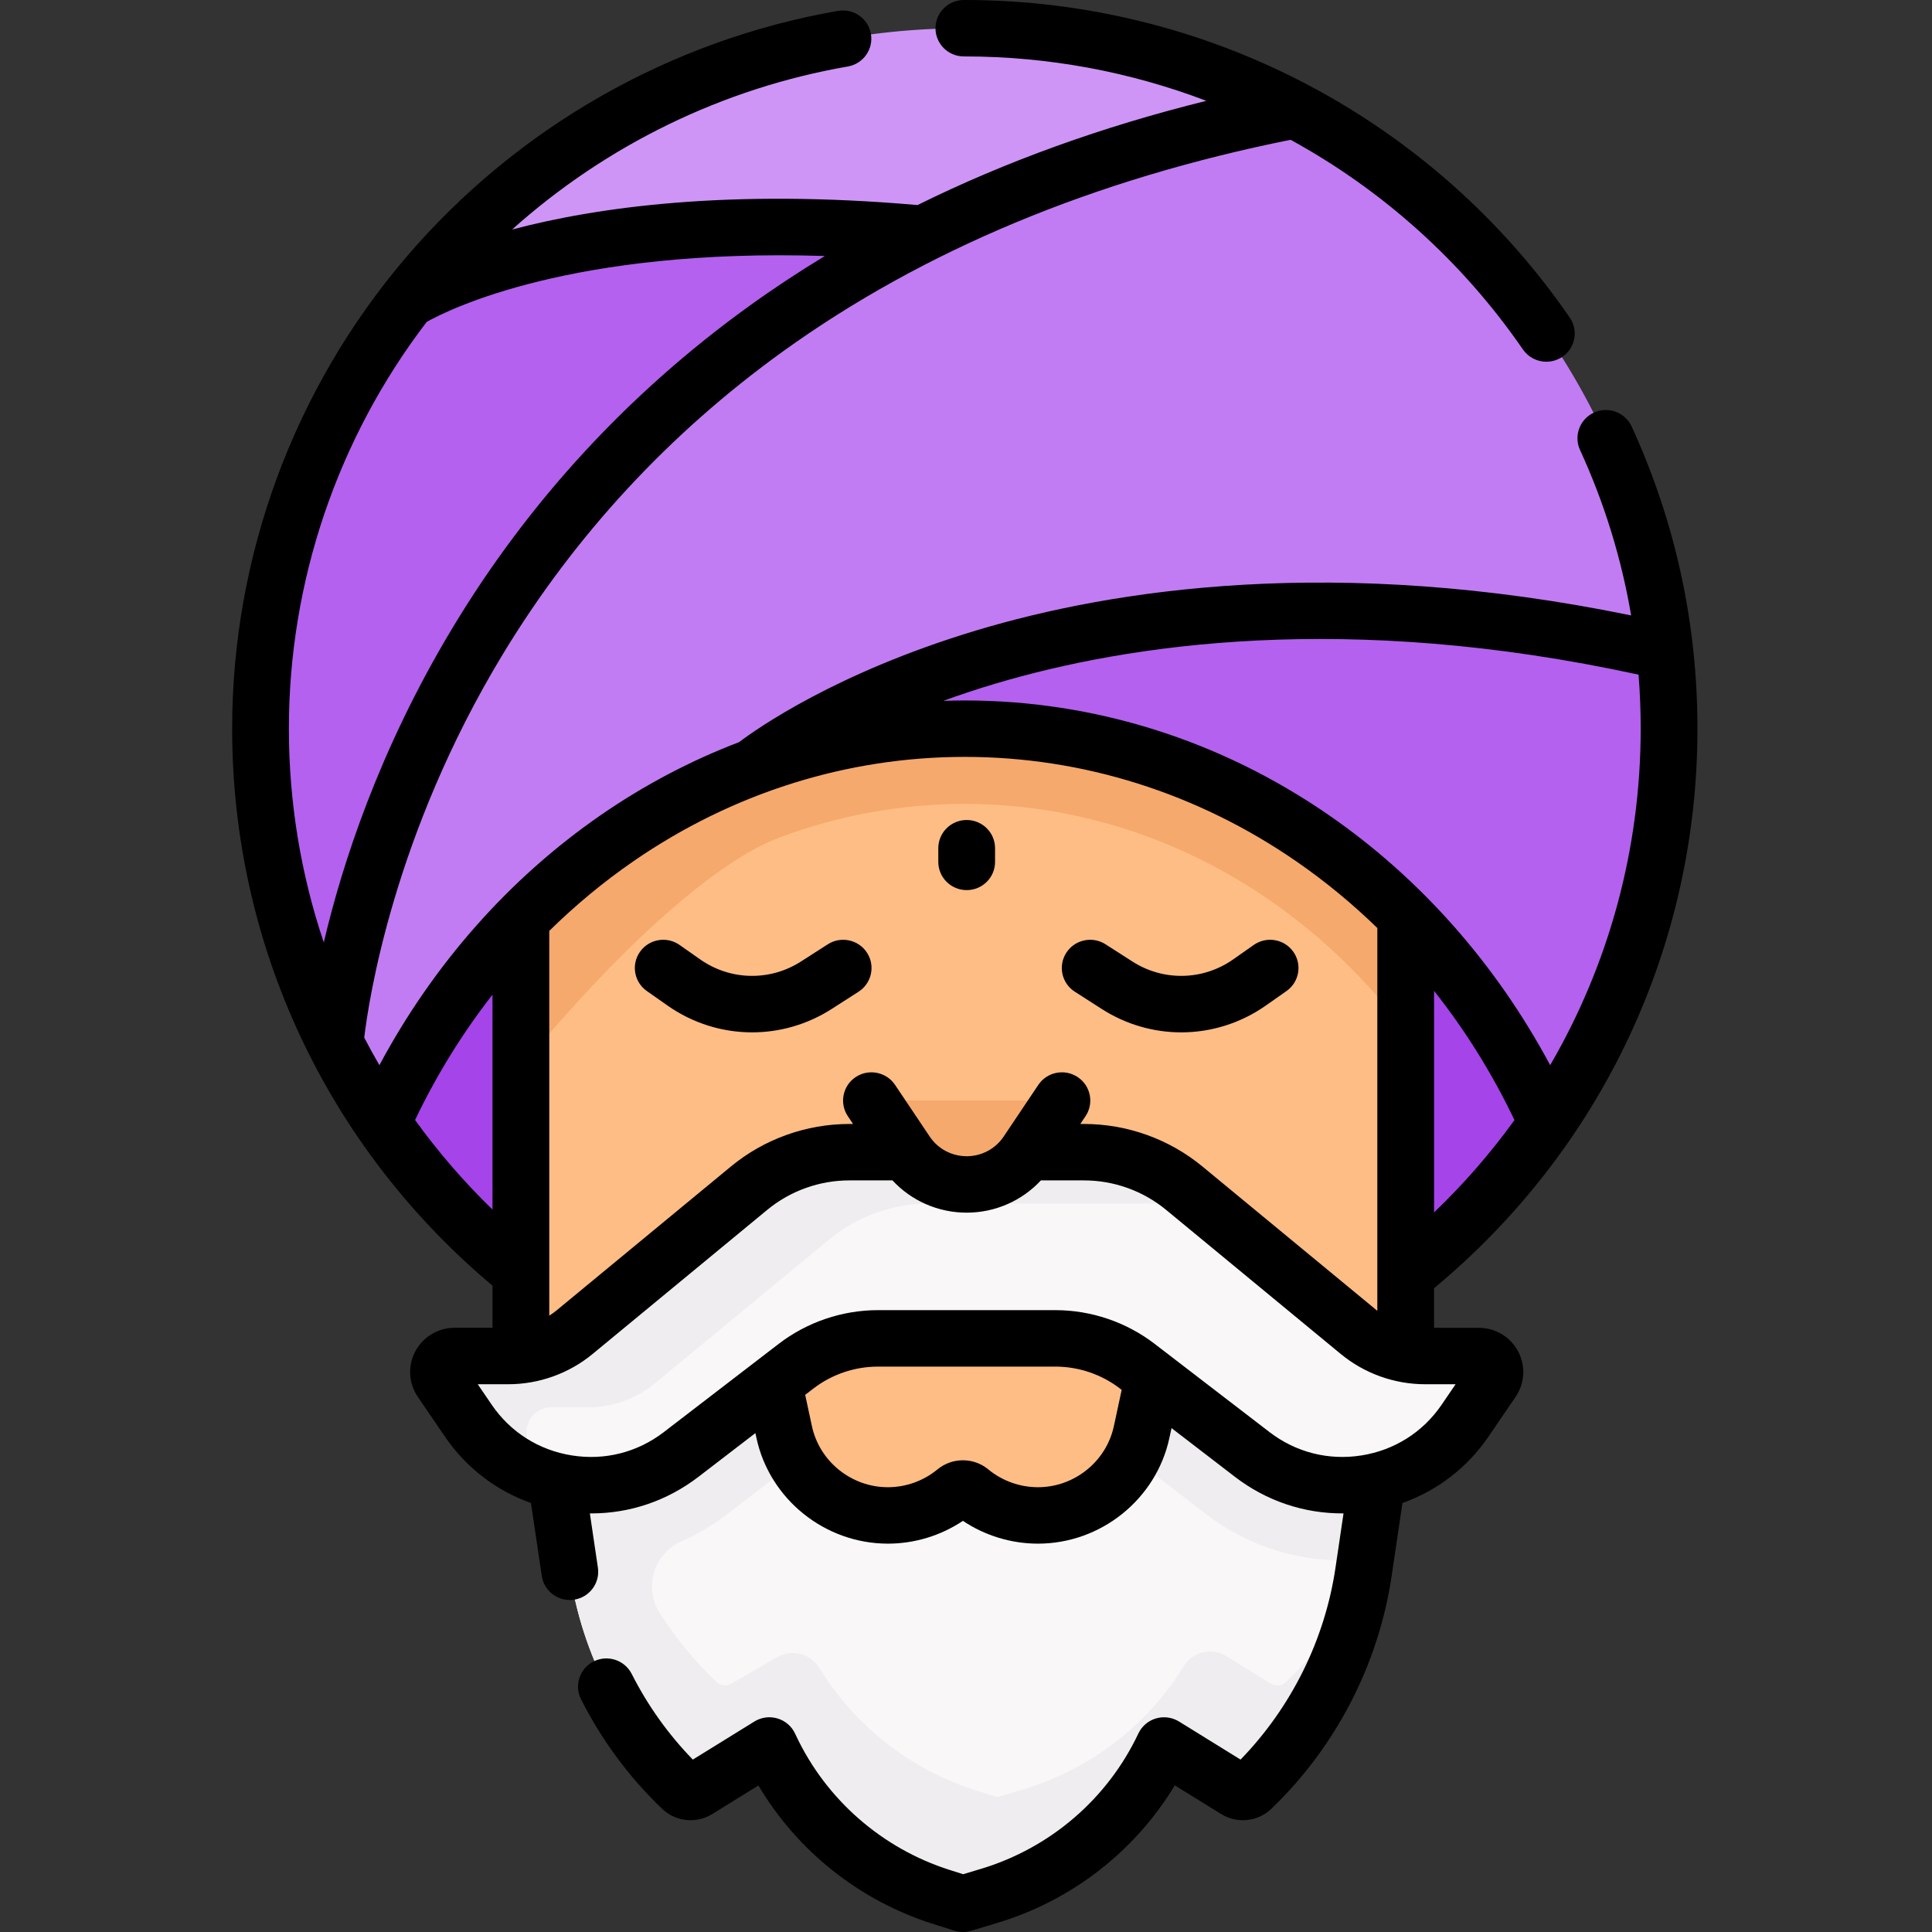
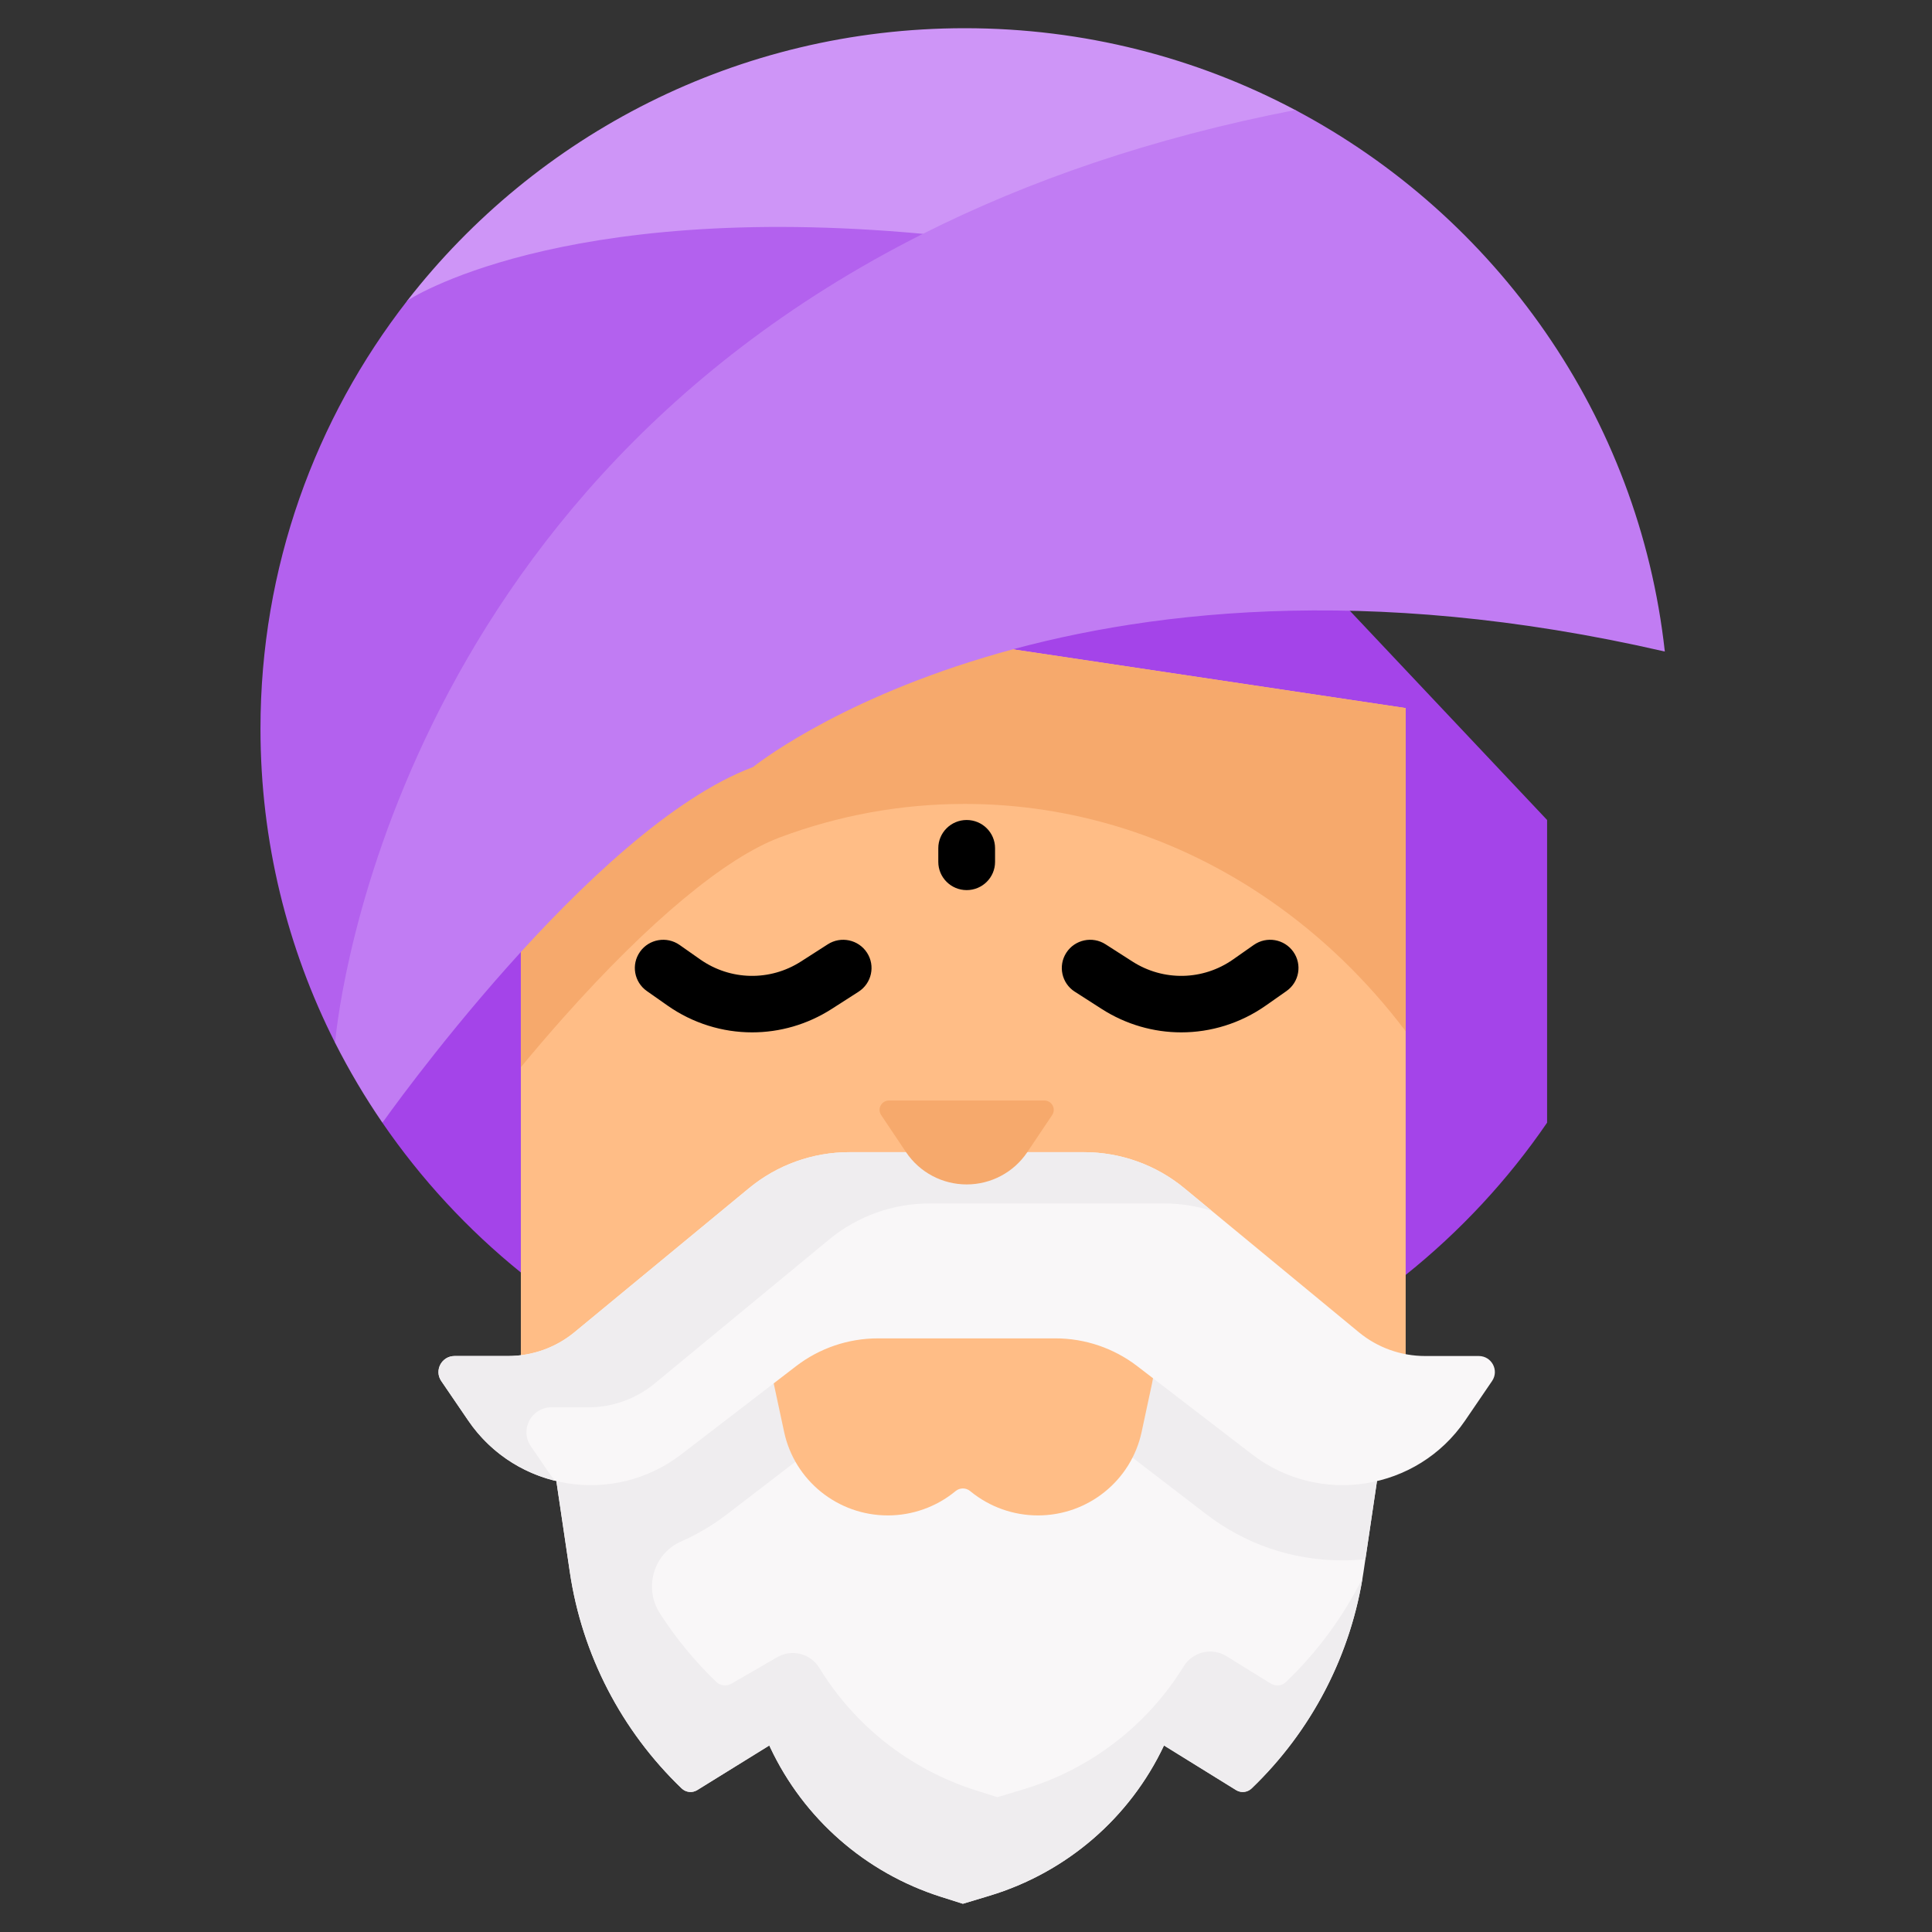
<svg xmlns="http://www.w3.org/2000/svg" width="100" height="100" viewBox="0 0 100 100">
  <rect x="0" y="0" width="100" height="100" fill="#333333" stroke="none" />
  <g fill="none">
    <g>
      <path fill="#A444E9" d="M50.566 23.96L16.568 35.584l-9.4 19.61c-.247.488-.484.982-.71 1.483l-.035.072c2 2.917 4.416 5.529 7.165 7.751l11.057 7.298h25.834l8.91-7.173c2.812-2.25 5.282-4.904 7.318-7.878V41.079L50.566 23.96z" transform="translate(12) translate(1.37 1.363)" />
      <path fill="#FFBD86" d="M59.388 35.287L33.033 31.345 13.589 36.353 13.589 68.784 13.589 71.88 25.614 79.974 51.342 79.974 59.388 71.081z" transform="translate(12) translate(1.37 1.363)" />
      <path fill="#F9F7F8" d="M57.902 75.297l-.698 4.71c-.633 4.267-2.67 8.206-5.792 11.2-.216.208-.546.243-.802.085l-3.731-2.31c-1.768 3.751-5.053 6.579-9.039 7.78l-1.372.414-1.134-.36c-3.894-1.238-7.094-4.034-8.829-7.715l-.056-.118-3.731 2.309c-.255.158-.586.123-.802-.084-3.122-2.995-5.159-6.934-5.791-11.201l-.698-4.71-.466-4.26 16.834-8.264h15.173l11.27 9.125-.336 3.399z" transform="translate(12) translate(1.37 1.363)" />
      <path fill="#EFEDEF" d="M46.968 62.773H31.796L14.96 71.036l.466 4.26.698 4.71c.632 4.266 2.667 8.203 5.787 11.197.218.209.55.248.806.089l3.732-2.31.055.118c1.736 3.682 4.935 6.478 8.83 7.715l1.133.36 1.373-.413c3.985-1.201 7.27-4.03 9.038-7.78l3.731 2.31c.257.159.589.12.807-.089 3.042-2.92 5.053-6.739 5.737-10.882-.993 1.99-2.33 3.813-3.96 5.375-.214.205-.543.235-.795.078l-2.286-1.414c-.758-.469-1.75-.228-2.216.53-1.87 3.038-4.805 5.31-8.268 6.355l-1.372.414-1.135-.36c-3.39-1.078-6.253-3.336-8.082-6.331-.455-.745-1.421-.994-2.178-.556l-2.356 1.362c-.255.158-.585.124-.802-.084-1.118-1.072-2.097-2.267-2.922-3.554-.84-1.31-.326-3.083 1.103-3.712.843-.372 1.646-.848 2.395-1.424l5.952-4.571c.526-.404 1.172-.623 1.836-.623h9.192c.664 0 1.31.22 1.836.623L49.048 77c2.046 1.572 4.49 2.402 7.069 2.402.398 0 .794-.021 1.185-.06l.6-4.045.337-3.399-11.271-9.125z" transform="translate(12) translate(1.37 1.363)" />
      <path fill="#FFBD86" d="M46.26 70.24l-.54 2.517c-.541 2.519-2.778 4.318-5.367 4.318-1.27 0-2.501-.438-3.483-1.24l-.028-.023c-.217-.177-.53-.177-.747 0l-.028.023c-.981.802-2.213 1.24-3.483 1.24-2.589 0-4.826-1.8-5.367-4.318l-.54-2.517-1.062-5.615h21.693L46.26 70.24z" transform="translate(12) translate(1.37 1.363)" />
      <path fill="#F9F7F8" d="M42.735 58.273c1.897 0 3.733.659 5.192 1.863l9.036 7.457c.964.796 2.178 1.231 3.432 1.231h2.774c.67 0 1.066.745.69 1.295l-1.395 2.046c-2.48 3.635-7.527 4.437-11.022 1.753l-5.952-4.572c-1.212-.93-2.7-1.435-4.23-1.435H32.07c-1.531 0-3.019.505-4.23 1.435l-5.952 4.572c-3.496 2.685-8.543 1.882-11.022-1.753L9.47 70.119c-.376-.55.02-1.295.69-1.295h2.774c1.253 0 2.467-.435 3.432-1.231l9.035-7.457c1.46-1.204 3.296-1.863 5.192-1.863h12.142z" transform="translate(12) translate(1.37 1.363)" />
      <path fill="#EFEDEF" d="M15.012 74.82l-.91-1.333c-.582-.853.033-2.007 1.07-2.007h1.909c1.253 0 2.467-.436 3.432-1.232l9.035-7.457c1.46-1.204 3.296-1.863 5.192-1.863h12.143c.843 0 1.675.131 2.467.382l-1.422-1.174c-1.46-1.204-3.296-1.863-5.192-1.863H30.593c-1.896 0-3.733.659-5.192 1.863l-9.035 7.456c-.965.796-2.179 1.232-3.432 1.232H10.16c-.67 0-1.066.745-.69 1.295l1.395 2.045c1.106 1.623 2.728 2.682 4.492 3.118-.119-.148-.237-.303-.345-.462z" transform="translate(12) translate(1.37 1.363)" />
      <path fill="#F6A96C" d="M41.09 56.352l-1.288 1.921c-.7 1.044-1.877 1.67-3.138 1.67-1.26 0-2.438-.626-3.138-1.67l-1.287-1.92c-.216-.322.016-.753.404-.753h8.042c.388 0 .62.43.405.752zM13.589 36.353v17.523c.675-.816 1.415-1.685 2.204-2.571 4.414-4.963 8.39-8.273 11.199-9.323l.005-.002c3.07-1.149 6.29-1.732 9.569-1.732 5.6 0 11.053 1.72 15.766 4.975 2.682 1.85 5.058 4.148 7.055 6.791V35.287l-26.355-3.941-19.443 5.007z" transform="translate(12) translate(1.37 1.363)" />
-       <path fill="#B361EE" d="M72.801 32.36l-5.777-9.366-38.143 7.547-7.518 9.26 4.251-1.467v.002c3.433-1.286 7.116-1.983 10.952-1.983 13.25 0 24.703 8.32 30.141 20.395 3.985-5.81 6.314-12.832 6.314-20.395 0-1.35-.075-2.682-.22-3.992z" transform="translate(12) translate(1.37 1.363)" />
      <path fill="#CE95F7" d="M53.673 4.331C48.573 1.628 42.748.097 36.566.097 24.825.097 14.38 5.62 7.714 14.194l-2.231 6.57L52 14.56l1.377-2.949 4.014-4.464-3.718-2.815z" transform="translate(12) translate(1.37 1.363)" />
      <path fill="#B361EE" d="M34.398 10.74C15.5 8.999 7.714 14.195 7.714 14.195 2.947 20.32.112 28.008.112 36.354c0 5.846 1.392 11.369 3.863 16.26l10.986-13.677 32.753-27.081-13.316-1.115z" transform="translate(12) translate(1.37 1.363)" />
      <path fill="#C17CF3" d="M72.801 32.36H72.8c-31.034-7.14-47.185 5.974-47.185 5.974v.002C17.19 41.485 6.424 56.75 6.424 56.75c-.904-1.319-1.722-2.7-2.449-4.135v-.002c.022-.274 2.268-27.708 30.423-41.872h.002c5.411-2.723 11.78-4.955 19.273-6.41 10.393 5.502 17.789 15.86 19.128 28.03z" transform="translate(12) translate(1.37 1.363)" />
    </g>
    <g fill="#000">
-       <path d="M64.54 68.727h-2.313v-2.05C70.9 59.48 75.86 48.967 75.86 37.717c0-5.453-1.146-10.715-3.406-15.641-.337-.734-1.208-1.058-1.946-.723-.738.335-1.063 1.202-.727 1.936 1.263 2.75 2.145 5.616 2.647 8.565-15.309-3.148-26.835-1.35-33.913.782-7.233 2.18-11.34 5.08-12.261 5.777-2.499.954-4.899 2.216-7.154 3.773-4.744 3.275-8.664 7.72-11.462 12.947-.274-.47-.535-.946-.785-1.427.223-1.893 1.51-10.497 7.168-19.836 3.73-6.157 8.609-11.432 14.501-15.679 7.26-5.23 16.1-8.913 26.28-10.955 4.735 2.593 8.875 6.277 12.024 10.852.285.413.745.635 1.214.635.285 0 .574-.083.828-.255.67-.456.84-1.365.382-2.03C62.165 6.144 50.46 0 37.937 0h-.047c-.811 0-1.469.654-1.469 1.461s.658 1.46 1.469 1.46h.047c4.335 0 8.564.799 12.501 2.298-5.38 1.333-10.375 3.134-14.948 5.395-9.749-.854-16.594.105-20.983 1.266 4.87-4.366 10.9-7.315 17.376-8.438.8-.14 1.334-.896 1.195-1.69-.14-.795-.9-1.327-1.7-1.189C22.695 2.07 14.752 6.601 9.016 13.321c-5.804 6.8-9 15.463-9 24.395 0 11.172 4.904 21.637 13.476 28.83v2.18h-1.96c-.855 0-1.635.467-2.035 1.218-.4.751-.351 1.655.129 2.358l1.395 2.046c1.105 1.62 2.654 2.806 4.461 3.447l.56 3.773c.107.726.734 1.248 1.45 1.248.072 0 .144-.006.217-.016.802-.118 1.357-.86 1.238-1.658l-.416-2.81.075.002c2 0 3.93-.653 5.55-1.897l2.943-2.26.054.249c.68 3.171 3.542 5.473 6.803 5.473 1.384 0 2.74-.415 3.884-1.18 1.143.765 2.5 1.18 3.885 1.18 3.26 0 6.122-2.302 6.803-5.473l.11-.508 3.278 2.519c1.64 1.26 3.598 1.912 5.625 1.896l-.418 2.824c-.552 3.72-2.288 7.218-4.912 9.919l-3.184-1.97c-.356-.22-.79-.28-1.193-.16-.402.117-.734.402-.913.78-1.588 3.37-4.553 5.922-8.134 7.002l-.935.281-.699-.222c-3.493-1.11-6.39-3.64-7.946-6.943l-.055-.118c-.179-.378-.51-.662-.913-.78-.403-.12-.837-.061-1.193.16l-3.185 1.97c-1.271-1.307-2.334-2.796-3.163-4.433-.365-.72-1.247-1.01-1.972-.647-.725.363-1.016 1.241-.651 1.962 1.073 2.119 2.484 4.024 4.193 5.663.702.674 1.77.786 2.598.274l2.389-1.479c2.005 3.382 5.218 5.95 9.004 7.154l1.134.36c.146.046.296.07.447.07.144 0 .287-.021.426-.063l1.372-.414c3.85-1.16 7.117-3.713 9.169-7.113l2.4 1.485c.827.512 1.896.4 2.597-.273 3.338-3.201 5.548-7.477 6.225-12.04l.561-3.787c1.807-.641 3.357-1.828 4.461-3.447l1.395-2.046c.48-.703.53-1.607.13-2.358-.4-.75-1.18-1.217-2.035-1.217zm-2.313-5.973V51.287c1.615 2.04 3.013 4.282 4.162 6.688-1.229 1.702-2.62 3.302-4.162 4.78zM39.532 35.382c6.871-2.045 18.172-3.749 33.28-.462.073.926.11 1.858.11 2.796 0 6.221-1.646 12.196-4.686 17.416-2.799-5.227-6.718-9.671-11.461-12.946-5.62-3.88-12.134-5.93-18.838-5.93-.372 0-.742.007-1.113.02.845-.307 1.746-.608 2.708-.894zm-18.758 9.204c5.126-3.539 11.06-5.41 17.163-5.41s12.037 1.871 17.163 5.41c1.488 1.027 2.888 2.182 4.19 3.447v19.813l-.019-.014-9.035-7.456c-1.719-1.42-3.896-2.2-6.13-2.2h-.189l.27-.402c.45-.671.267-1.578-.408-2.026-.674-.447-1.586-.266-2.036.405l-1.792 2.673c-.428.639-1.144 1.02-1.916 1.02-.771 0-1.487-.381-1.915-1.02l-1.792-2.673c-.45-.67-1.362-.852-2.037-.405-.674.448-.857 1.355-.407 2.026l.27.402h-.19c-2.233 0-4.41.78-6.13 2.2L16.8 67.832c-.117.097-.242.184-.37.266V48.183c1.346-1.324 2.798-2.529 4.345-3.597zm-10.69-27.923c1.138-.641 7.498-3.83 20.61-3.413-1.368.831-2.694 1.707-3.972 2.63-6.219 4.498-11.363 10.084-15.291 16.604-3.827 6.352-5.734 12.294-6.672 16.298-1.184-3.52-1.807-7.248-1.807-11.066 0-7.618 2.521-15.022 7.132-21.053zm-.6 41.308c1.112-2.328 2.457-4.503 4.007-6.488v11.123c-1.481-1.437-2.82-2.988-4.008-4.635zm36.17 15.844c-.393 1.833-2.047 3.163-3.93 3.163-.929 0-1.834-.323-2.55-.906l-.03-.025c-.756-.618-1.854-.618-2.613.002l-.025.02c-.717.586-1.623.909-2.551.909-1.884 0-3.537-1.33-3.931-3.163l-.348-1.618.431-.331c.95-.73 2.133-1.131 3.332-1.131h9.192c1.2 0 2.382.402 3.332 1.13l.095.073-.404 1.877zm16.965-1.107c-.969 1.421-2.441 2.353-4.146 2.624-1.705.272-3.396-.157-4.763-1.207l-5.952-4.572c-1.46-1.121-3.282-1.74-5.127-1.74h-9.192c-1.846 0-3.666.619-5.127 1.74l-5.953 4.572c-1.366 1.05-3.057 1.48-4.762 1.207-1.705-.27-3.178-1.203-4.147-2.624l-.722-1.06h1.576c1.593 0 3.145-.556 4.37-1.568l9.036-7.456c1.192-.985 2.703-1.527 4.254-1.527h2.23c.982 1.056 2.366 1.67 3.84 1.67 1.475 0 2.86-.614 3.843-1.67h2.23c1.55 0 3.06.542 4.253 1.527l9.036 7.456c1.225 1.011 2.777 1.568 4.37 1.568h1.576l-.723 1.06z" transform="translate(12)" />
      <path d="M38.035 46.072c.811 0 1.469-.654 1.469-1.46v-.709c0-.806-.658-1.46-1.47-1.46-.81 0-1.468.654-1.468 1.46v.708c0 .807.658 1.461 1.469 1.461zM21.482 51.297l1.068.75c1.318.924 2.847 1.388 4.38 1.388 1.427 0 2.857-.403 4.12-1.213l1.388-.89c.681-.438.878-1.342.438-2.02-.44-.678-1.35-.873-2.03-.435l-1.388.89c-1.606 1.03-3.653.988-5.215-.107l-1.068-.75c-.663-.465-1.58-.307-2.047.352-.468.66-.309 1.57.354 2.035zM43.632 51.33l1.388.891c1.263.81 2.693 1.214 4.12 1.214 1.532 0 3.062-.464 4.38-1.389l1.068-.749c.663-.465.82-1.376.353-2.035-.467-.66-1.383-.817-2.046-.352l-1.069.75c-1.561 1.095-3.608 1.137-5.214.107l-1.388-.89c-.681-.438-1.59-.243-2.03.434-.44.679-.244 1.583.438 2.02z" transform="translate(12)" />
    </g>
  </g>
</svg>